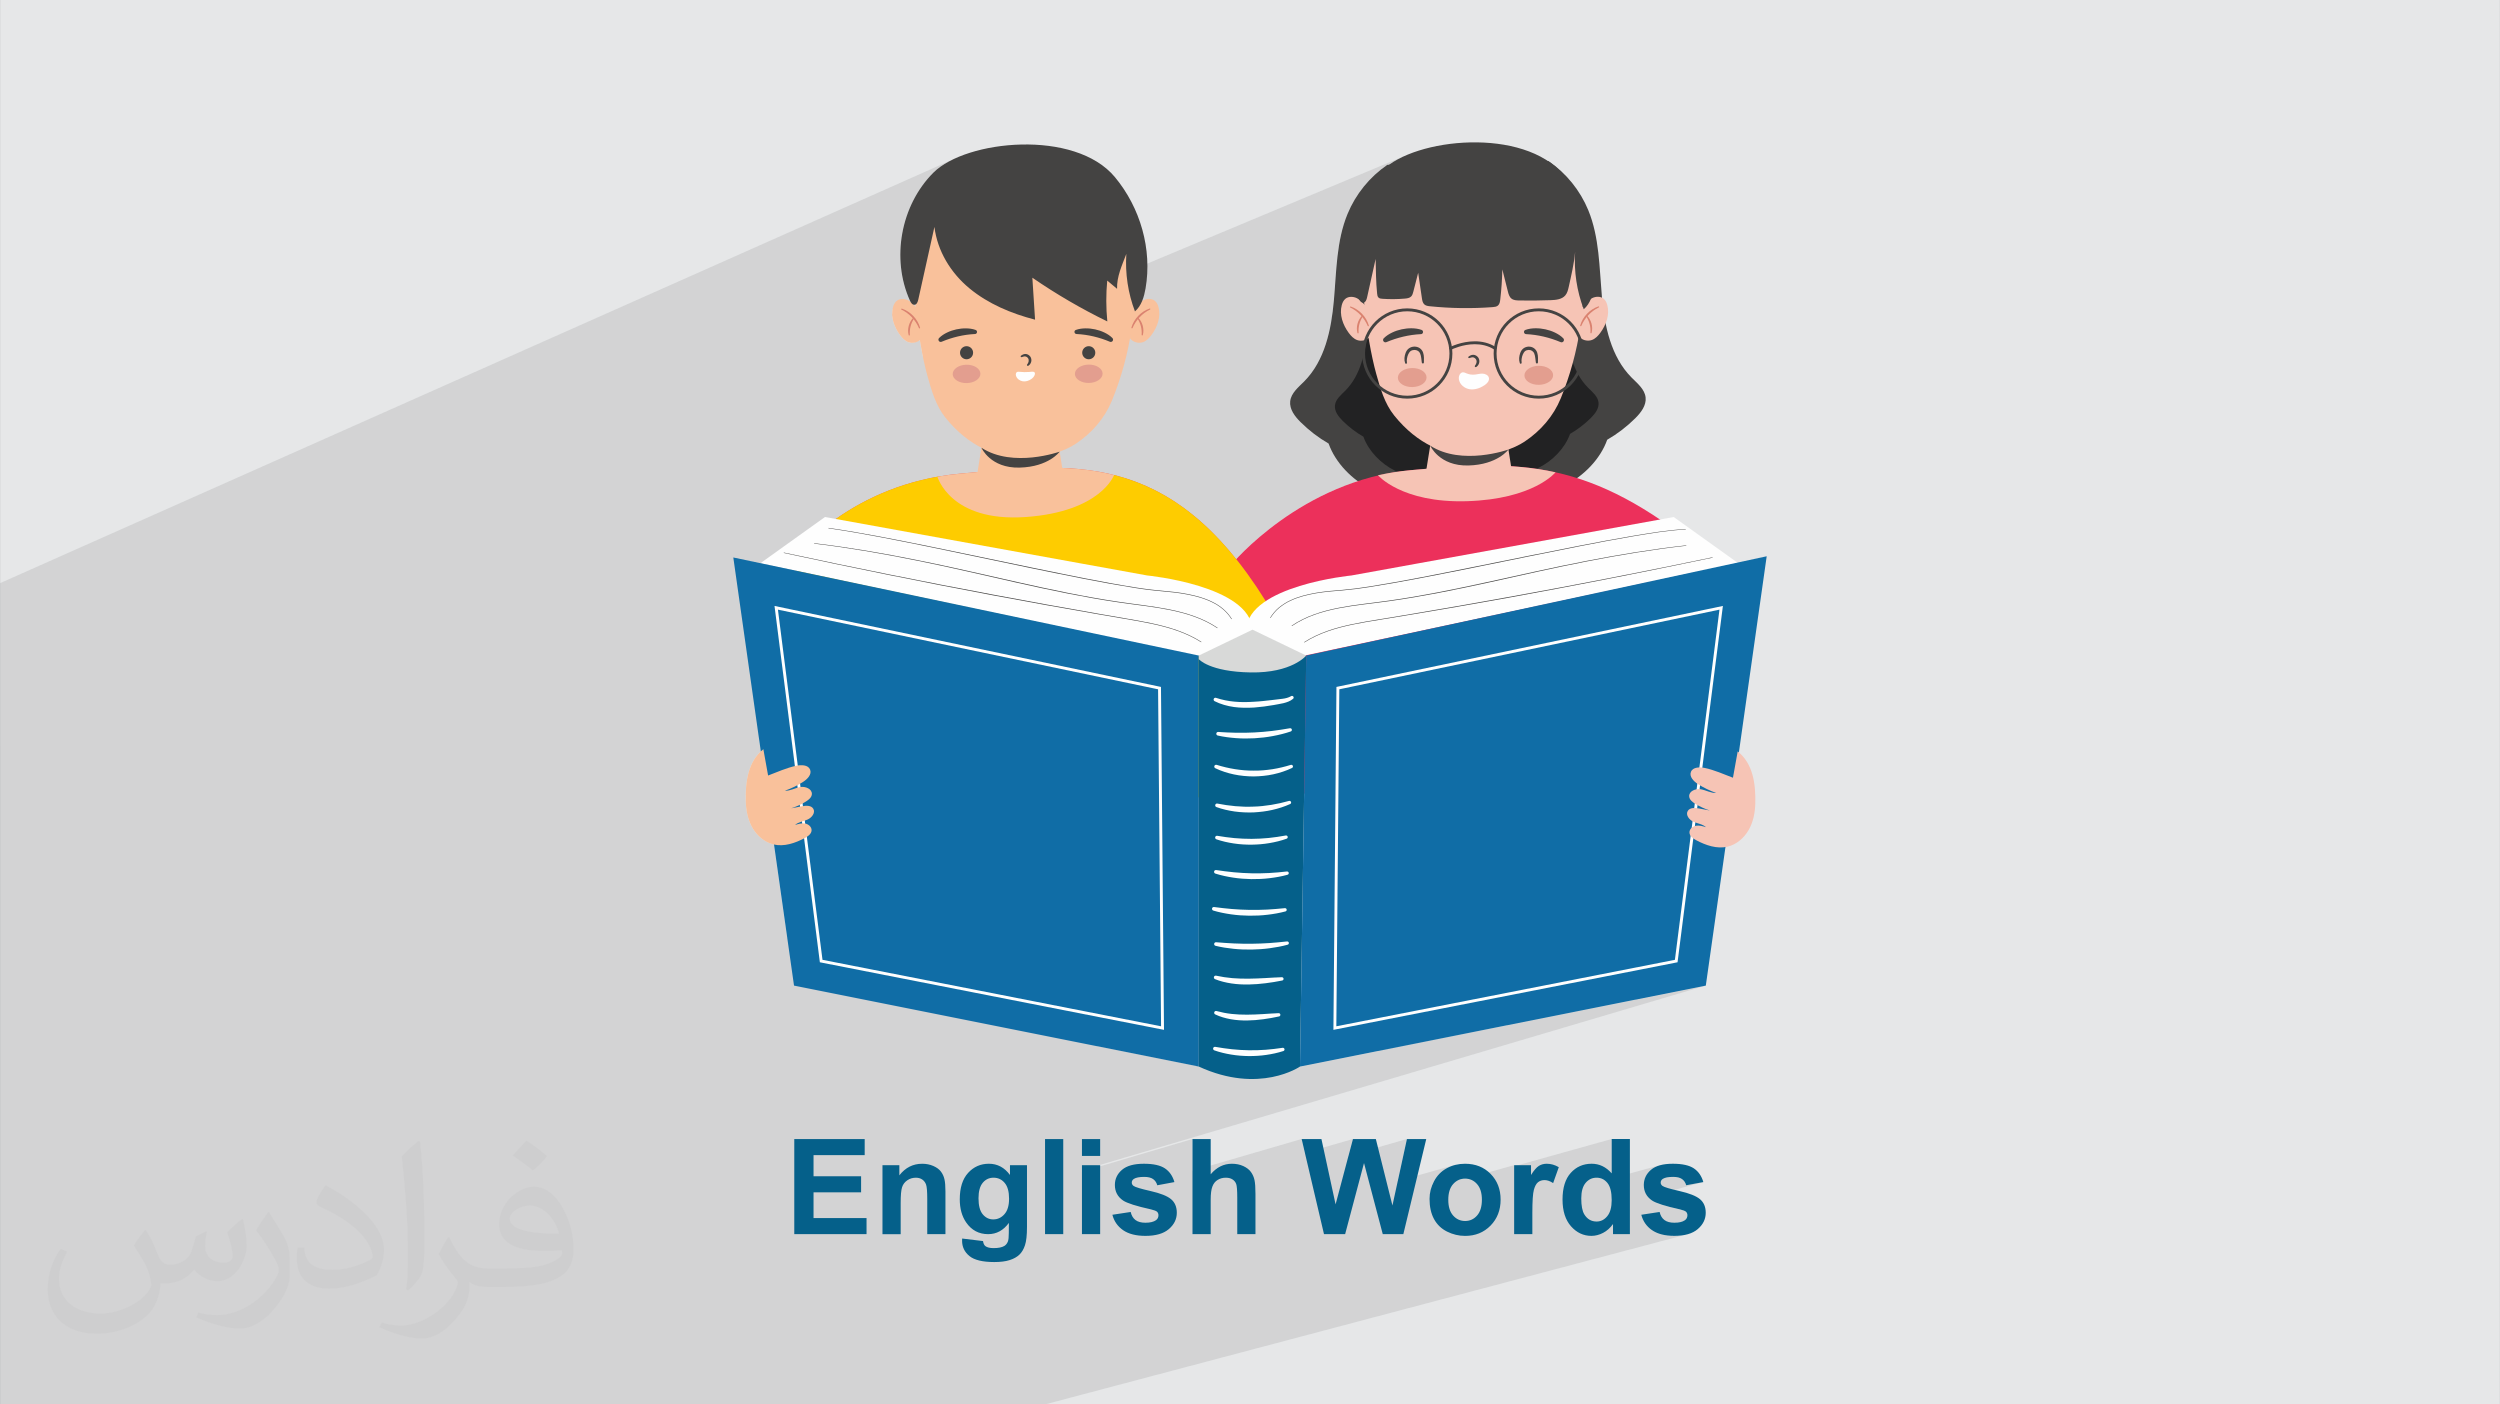
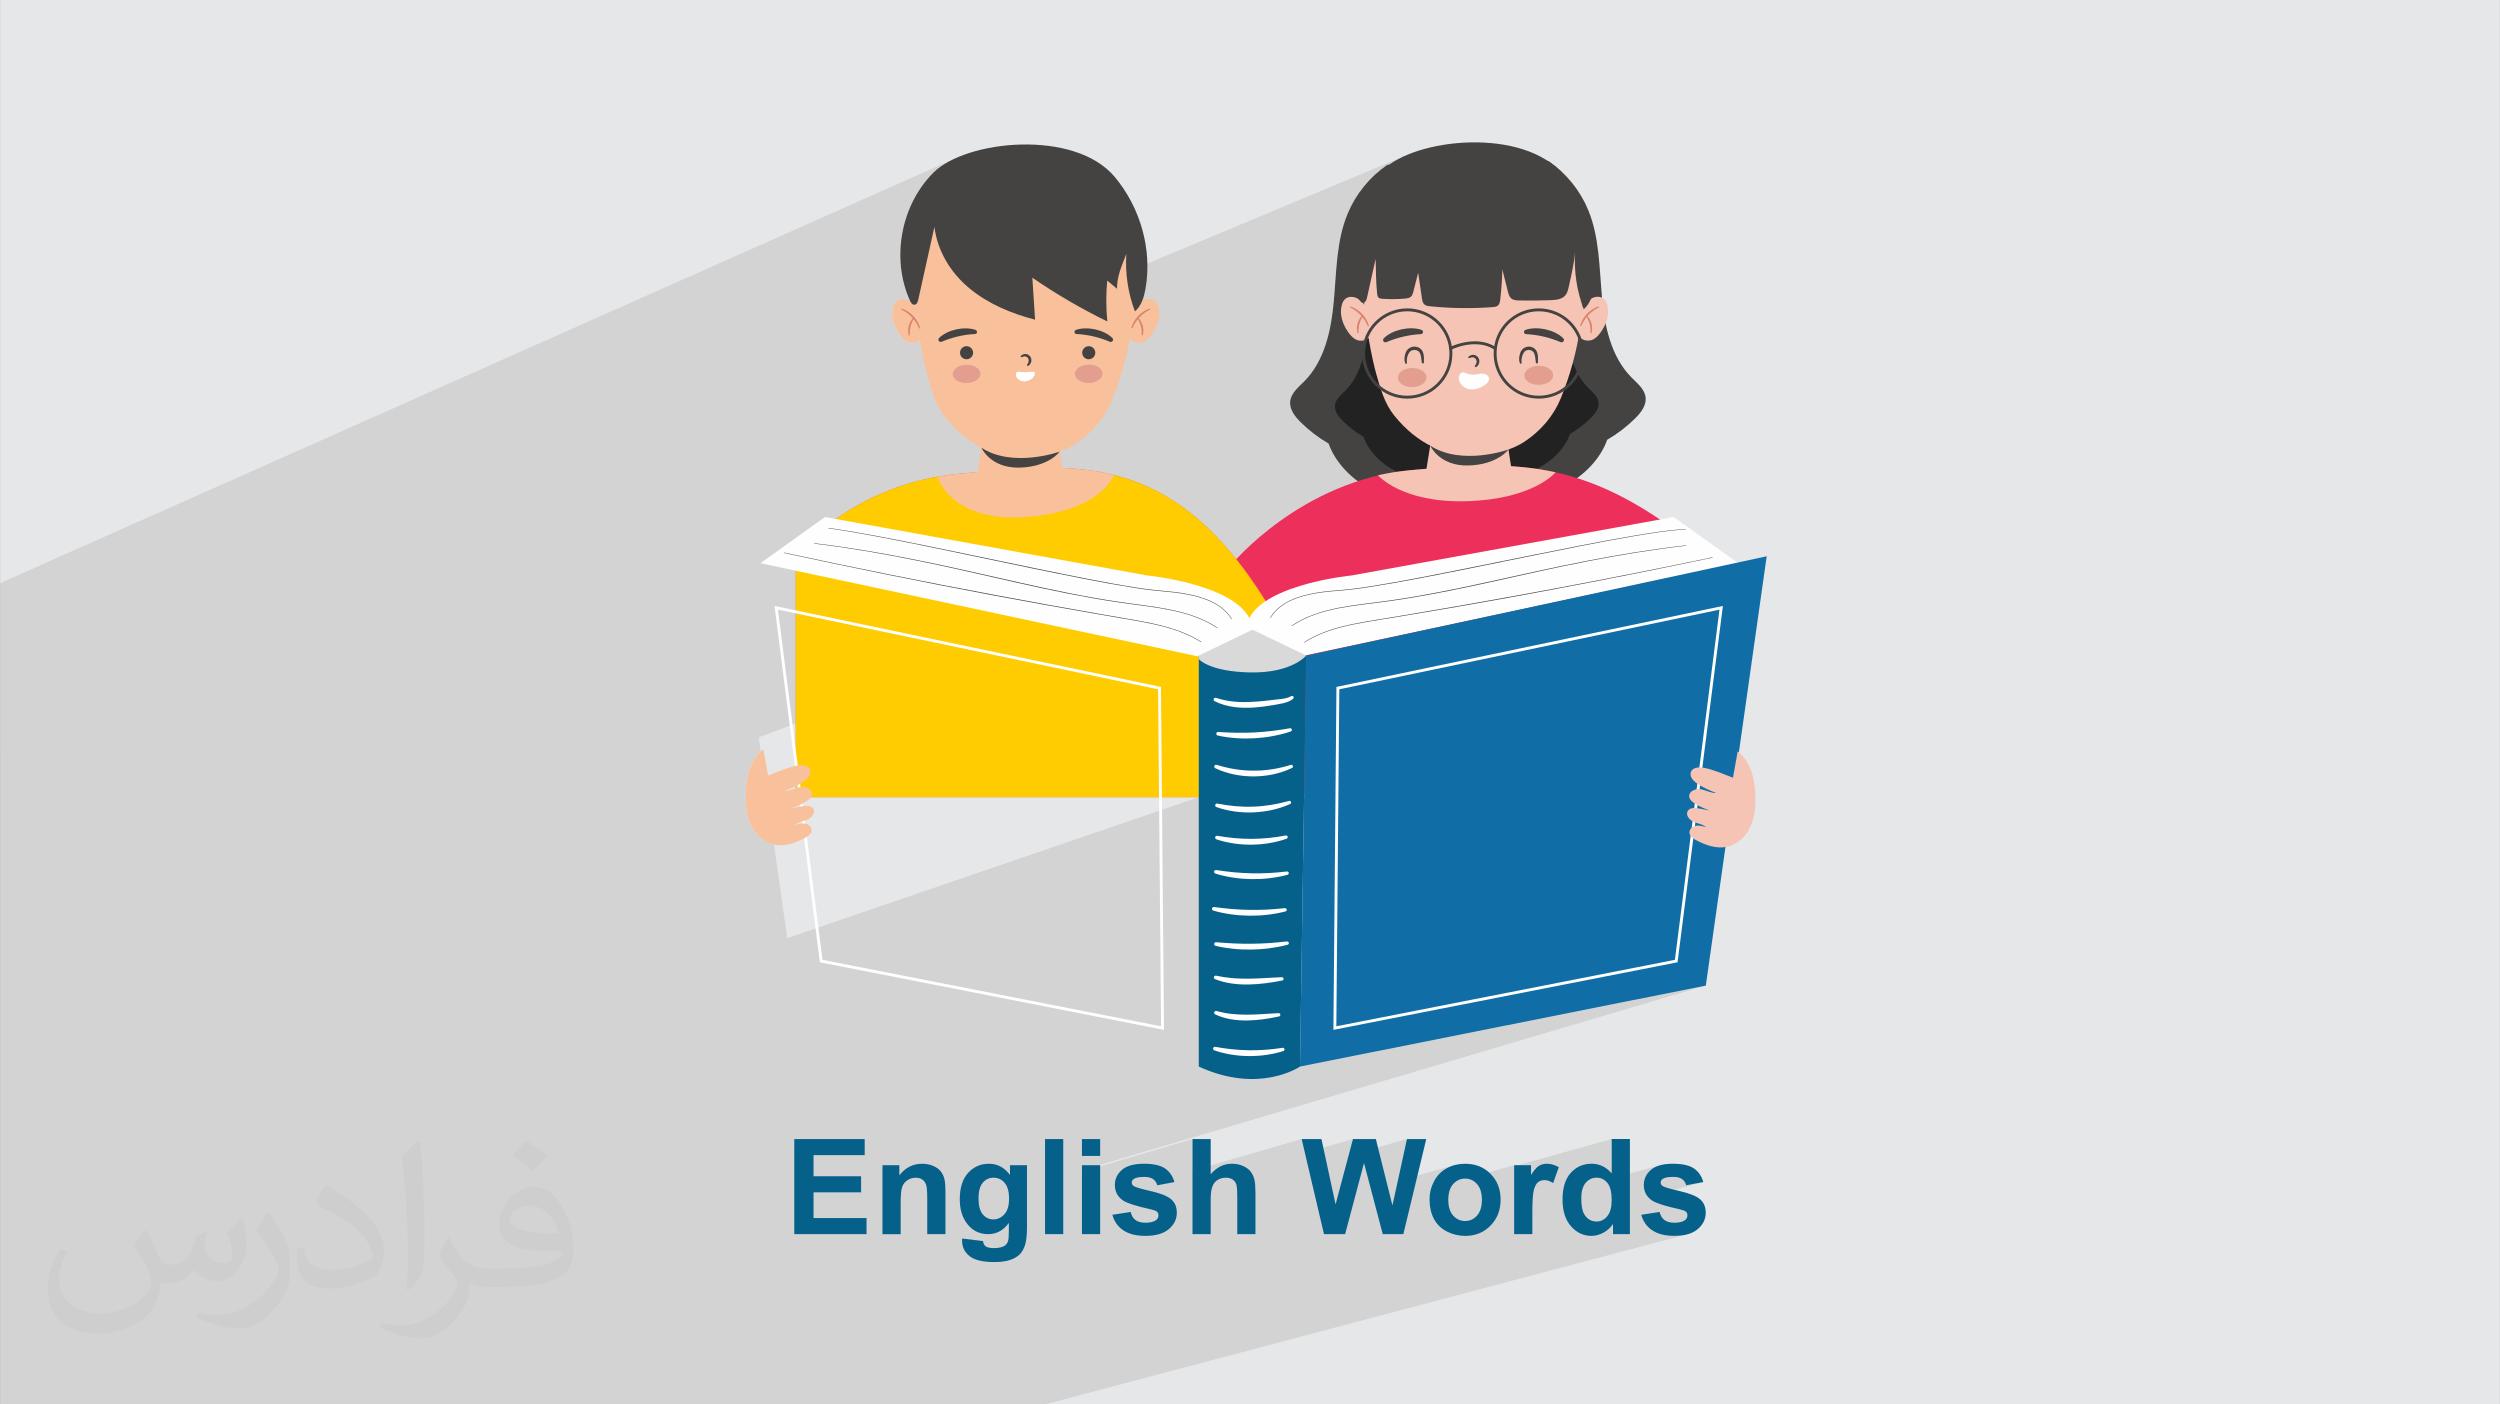
<svg xmlns="http://www.w3.org/2000/svg" xml:space="preserve" width="3.708in" height="2.083in" version="1.0" style="shape-rendering:geometricPrecision; text-rendering:geometricPrecision; image-rendering:optimizeQuality; fill-rule:evenodd; clip-rule:evenodd" viewBox="0 0 3702.73 2080.18">
  <rect x="0" y="0" width="3702.73" height="2080.18" fill="#808080" stroke="none" />
  <defs>
    <style type="text/css">
   
    .fil0 {fill:#E6E7E8}
    .fil10 {fill:#FEFEFE;fill-rule:nonzero}
    .fil8 {fill:#FECC00;fill-rule:nonzero}
    .fil9 {fill:#F9C19B;fill-rule:nonzero}
    .fil6 {fill:#F6C4B5;fill-rule:nonzero}
    .fil7 {fill:#EA6356;fill-rule:nonzero}
    .fil15 {fill:#E39E8F;fill-rule:nonzero}
    .fil14 {fill:#DA826F;fill-rule:nonzero}
    .fil13 {fill:#D8D9D8;fill-rule:nonzero}
    .fil3 {fill:#444342;fill-rule:nonzero}
    .fil4 {fill:#222223;fill-rule:nonzero}
    .fil12 {fill:#05608A;fill-rule:nonzero}
    .fil11 {fill:#106DA6;fill-rule:nonzero}
    .fil5 {fill:#EC305B;fill-rule:nonzero}
    .fil2 {fill:#373435;fill-opacity:0.031}
    .fil1 {fill:#2B2A29;fill-opacity:0.102}
   
  </style>
  </defs>
  <g id="Layer_x0020_1">
    <path class="fil0" d="M-0 0l3702.73 0 0 2080.18 -3702.73 0 0 -2080.18z" />
    <path class="fil1" d="M-0 1104.22l0 -0.77 0 -2.04 0 -23.3 0 -0.68 0 -3.51 0 -13.88 0 -28.15 0 -2.67 0 -0.19 0 -0.5 0 -5.28 0 -1.98 0 -0.98 0 -6.11 0 -0.41 0 -144.23 0 -5.81 1412.63 -628.2 -7.11 3.59 -6.61 3.81 -6.07 4.03 -5.49 4.24 -4.86 4.43 -4.44 4.62 -4.24 4.79 -4.04 4.95 -3.84 5.11 -3.63 5.25 -3.42 5.39 -3.21 5.52 -3 5.64 -2.79 5.75 -2.58 5.85 -2.37 5.94 -2.15 6.03 -1.93 6.1 -1.71 6.17 -1.49 6.23 -1.27 6.28 -1.04 6.32 -0.82 6.36 -0.59 6.38 -0.36 6.39 -0.13 6.4 0.11 6.4 0.33 6.38 0.57 6.36 0.81 6.34 1.05 6.3 1.29 6.25 1.53 6.2 1.77 6.14 2.02 6.07 2.27 5.98 2.51 5.89 0.11 0.23 0.11 0.23 0.11 0.24 0.11 0.23 0.12 0.24 0.12 0.24 0.13 0.23 0.13 0.23 -26.79 11.44 -0.31 1.65 -0.19 4.62 31.89 -13.6 0.15 0.03 0.15 0.02 0.15 0.02 0.15 0.01 0.15 0.01 0.15 0 0.15 -0.01 0.16 -0.01 0.17 -0.02 0.16 -0.02 0.16 -0.03 0.16 -0.04 0.15 -0.04 0.15 -0.05 0.15 -0.05 0.14 -0.06 0.27 2.96 -34.35 14.64 0.23 2.43 1.17 5.34 1.76 5.23 2.28 5.07 2.73 4.85 3.1 4.58 1.27 1.66 1.34 1.62 1.42 1.55 1.5 1.45 1.6 1.34 1.69 1.19 1.8 1.01 1.91 0.82 2.16 0.61 2.22 0.3 2.24 0.01 1.12 -0.14 9.19 -3.87 0.62 3.74 0.64 3.69 0.65 3.64 0.66 3.59 0.67 3.53 0.68 3.48 0.69 3.42 0.11 0.53 718.4 -300.59 -6.33 2.74 -6.01 2.91 -5.68 3.07 -5.33 3.22 -4.95 3.36 -5.62 2.35 -1.62 1.15 -4.72 3.62 -4.58 3.79 -4.44 3.95 -4.29 4.11 -4.14 4.27 -3.99 4.41 -3.82 4.55 -3.66 4.69 -3.49 4.82 -3.31 4.94 -3.13 5.05 -2.94 5.17 -2.76 5.26 -2.56 5.37 -2.36 5.46 -1.5 3.78 -1.4 3.8 -1.31 3.83 -1.23 3.85 -1.14 3.87 -1.07 3.89 -0.99 3.92 -0.92 3.93 -0.85 3.95 -0.79 3.97 -0.73 3.98 -0.68 4 -0.62 4.01 -0.57 4.02 -0.53 4.03 -0.49 4.05 -0.45 4.05 -0.42 4.06 -0.39 4.07 -0.36 4.07 -0.34 4.08 -0.32 4.08 -0.31 4.08 -0.3 4.08 -0.29 4.09 -0.29 4.08 -0.29 4.08 -0.29 4.08 -0.3 4.08 -0.31 4.07 -0.33 4.06 -0.35 4.06 -0.79 8.13 -0.94 8.16 -1.12 8.17 -1.32 8.15 -1.54 8.11 -1.8 8.04 -2.06 7.94 -2.35 7.82 -2.67 7.68 -3 7.51 -3.36 7.31 -3.74 7.09 -4.14 6.84 -4.57 6.57 -5.02 6.27 -5.49 5.95 -3.31 3.26 -3.38 3.29 -3.31 3.36 -3.11 3.48 -2.77 3.64 -2.3 3.85 -1.68 4.1 -0.94 4.4 -0.07 4.37 0.71 4.25 1.38 4.12 1.95 3.97 2.41 3.81 2.76 3.64 3 3.45 3.13 3.25 4.73 4.57 4.87 4.41 5.02 4.25 5.15 4.08 5.28 3.91 5.41 3.74 5.52 3.56 5.64 3.38 1.53 4.05 1.73 4 1.91 3.94 2.09 3.88 2.26 3.82 2.41 3.74 2.57 3.66 2.71 3.58 2.85 3.49 2.98 3.4 3.1 3.3 3.21 3.2 3.31 3.09 3.41 2.97 3.49 2.85 3.58 2.72 -33.26 12.56 -1.16 0.49 -8.13 3.63 -7.93 3.75 -7.74 3.86 -7.54 3.95 -7.33 4.03 -7.13 4.09 -6.92 4.14 -6.71 4.18 -6.5 4.21 -6.28 4.22 -6.07 4.22 -5.84 4.2 -5.62 4.17 -5.39 4.13 -5.17 4.07 -4.94 4 -4.7 3.92 -4.47 3.82 -4.23 3.71 -3.99 3.59 -3.75 3.45 -3.5 3.3 -3.25 3.13 -3 2.95 -2.75 2.76 -2.49 2.56 -2.23 2.34 -1.97 2.1 -707.12 263.82 2.96 20.9 -3.46 3.55 -3.11 3.77 -2.77 3.97 -2.45 4.16 -2.14 4.33 -1.86 4.49 -1.59 4.63 -1.33 4.75 -1.09 4.86 -0.88 4.95 -0.67 5.02 -0.49 5.08 -0.32 5.12 -0.17 5.14 -0.03 5.15 0.08 5.14 0.25 5.12 0.5 5.11 0.76 5.08 1.05 5.02 1.35 4.93 1.67 4.82 2.02 4.68 2.38 4.52 2.77 4.32 3.15 4.06 3.51 3.75 3.84 3.4 4.14 2.98 4.41 2.52 4.67 2 4.89 1.44 0.48 0.1 19.65 138.57 609.53 -208.71 64.86 0 15.04 -5.12 76.11 0 -4.17 275.61 628.25 -196.65 0.35 -0.06 0.35 -0.06 0.35 -0.06 0.35 -0.07 0.35 -0.07 0.35 -0.07 0.35 -0.08 0.35 -0.08 4.89 -1.44 -635.97 199.04 -1.94 128.05 601.1 -119.91 -924.05 273.57 0 2.12 163.71 -48.43 0 47.13 161.68 -47.13 4.84 20.59 71.14 -20.59 -6.61 24.88 86.57 -24.88 -13.59 62.35 82.03 -23.14 -3.25 1.15 -3.16 1.35 -3.08 1.56 -2.95 1.75 -2.78 1.94 -2.61 2.12 -2.43 2.31 -2.26 2.5 -2.09 2.68 -1.92 2.87 -1.75 3.07 -1.56 3.16 -1.34 3.19 -1 2.82 42.52 -11.91 2.38 -0.63 2.48 -0.38 2.59 -0.13 1.38 0.07 71.23 -19.94 0 1.65 144.46 -40.42 0 50.84 -23.52 6.47 0.99 -0.05 2.41 0.12 2.3 0.37 2.19 0.61 2.08 0.85 1.97 1.09 1.38 0.99 81.64 -22.42 -3.88 1.27 -3.52 1.56 -3.16 1.84 -2.8 2.12 -2.46 2.33 -2.13 2.46 -1.8 2.59 -1.48 2.73 -1.15 2.86 -0.82 3 -0.49 3.13 -0.07 1.31 32.33 -8.82 1.82 -0.42 2.02 -0.32 2.21 -0.23 2.39 -0.14 2.59 -0.05 2.06 0.05 1.95 0.15 1.82 0.25 1.69 0.35 1.57 0.44 1.45 0.55 1.32 0.64 1.21 0.75 1.1 0.85 1.01 0.93 0.92 1.02 0.83 1.11 0.74 1.2 0.64 1.29 0.55 1.37 0.45 1.46 25.39 -4.73 -81.79 22.16 0.46 0.57 2.46 2.38 2.85 2.18 2.56 1.51 3.31 1.55 4.06 1.58 4.81 1.63 5.55 1.67 6.31 1.71 7.05 1.75 7.8 1.79 1.67 0.41 1.51 0.42 1.36 0.43 1.21 0.44 1.05 0.46 0.9 0.46 0.74 0.47 0.58 0.48 0.45 0.52 0.39 0.55 0.33 0.59 0.27 0.62 0.21 0.65 0.15 0.68 0.09 0.72 0.03 0.75 -0.06 1.1 -0.17 1.05 -0.28 0.99 -0.39 0.94 -0.5 0.88 -0.61 0.82 -0.72 0.76 -0.83 0.71 -1.41 0.9 -1.57 0.78 -1.73 0.66 -1.89 0.54 -42.96 11.46 0.73 0.55 3.18 1.97 3.46 1.71 3.73 1.45 4 1.19 4.27 0.92 4.54 0.66 4.81 0.39 5.08 0.13 5.58 -0.16 5.22 -0.48 4.87 -0.79 4.52 -1.1 -952.03 252.13 -71.73 0 -7.32 0 -22.93 0 -16.43 0 -34.73 0 -8.42 0 -23.93 0 -26.11 0 -24.73 0 -4.06 0 -7.13 0 -39.4 0 -24.71 0 -53.47 0 -13.96 0 -7.87 0 -16.94 0 -1.84 0 -9.18 0 -19.8 0 -27.86 0 -3.49 0 -15.57 0 -13.13 0 -7.83 0 -35.48 0 -3.31 0 -24.45 0 -5.24 0 -4.49 0 -12.37 0 -24.74 0 -10.2 0 -25.91 0 -1.18 0 -23.55 0 -45.34 0 -59.66 0 -7.89 0 -12.43 0 -0.16 0 -24.73 0 -8.13 0 -17.29 0 -22.65 0 -1.93 0 -0.16 0 -22.81 0 -5.29 0 -27.07 0 -12.51 0 -4.78 0 -3.4 0 -3.98 0 -12.34 0 -2.56 0 -6.78 0 -33.81 0 -0.59 0 -1.53 0 -22.62 0 -36.11 0 -4.62 0 -20.11 0 -15.63 0 -6.03 0 -0.34 0 -22.65 0 -17.21 0 -23.83 0 -10.56 0 -12.6 0 -11.02 0 -19.4 0 -19.94 0 -18.27 0 -1.81 0 -9.1 0 -18.77 0 -4.68 0 -5.34 0 -23.68 0 -25.89 0 -13.78 0 -26.42 0 -8.63 0 -57.98 0 -66.95 0 -12.76 0 0 -24.93 0 -201.21 0 -25.47 0 -17.19 0 -4.15 0 -18.45 0 -128.95 0 -0.24 0 -31.77 0 -38.21 0 -58.69 0 -19.57 0 -39.57 0 -0.36 0 -58.77 0 -39.48 0 -30.37 0 -17.5 0 -32.73 0 -0.05 0 -9.68 0 -5.99 0 -6.71 0 -1.95 0 -3.81 0 -0.44 0 -0.02 0 -0.85 0 -1.04 0 -0.05 0 -0.88 0 -0.02 0 -0.11 0 -0.63 0 -0.09 0 -0.76 0 -0.04 0 -0.15 0 -0.53 0 -0.08 0 -0.05 0 -0.02 0 -0.54 0 -0.17 0 -0.51 0 -0.09 0 -0.98 0 -0.04 0 -0.01 0 -0.17 0 -0.25 0 -0.02 0 -0.01 0 -0.31 0 -0.05 0 -0.26 0 -0 0 -0.18 0 -0.01 0 -0.1 0 -0 0 -0.02 0 -7.07 0 -6.64 0 -44 0 -6.51 0 -4.74 0 -0.26 0 -34.95 0 -0.05 0 -0.17 0 -5.16 0 -0.25 0 -0.03 0 -2.13 0 -15.6 0 -23.12z" />
    <path class="fil2" d="M215.96 1821.93c7.07,10.71 11.65,21.01 16.13,32.45 3.33,6.66 5.09,18.93 20.7,18.93 4.57,0 11.13,-1.35 16.95,-4.57 6.55,-3.44 11.54,-8.64 14.15,-16.53l6.24 -21.01 15.19 -7.49 1.04 1.04c-2.08,7.91 -2.59,15.5 -2.59,21.43 0,17.57 15.19,24.23 27.25,24.23 7.07,0 13.42,-3.44 13.42,-9.89 0,-8.32 -3.53,-22.47 -8.12,-35.16 7.07,-7.07 14.15,-14.15 22.26,-19.87l1.25 0.63c3.53,14.98 5.51,29.75 5.51,39.63 0,9.67 -4.27,20.39 -7.8,27.36 -7.28,13.73 -20.18,24.65 -35.78,24.65 -11.85,0 -25.06,-5.93 -34.12,-16.95l-0.52 0c-8.53,10.61 -21.74,20.18 -42.86,20.18l-6.55 0c-1.04,13.94 -4.05,23.81 -8.64,32.66 -12.58,24.54 -49.92,41.92 -85.08,41.92 -48.89,0 -73.43,-28.19 -73.43,-65.73 0,-23.19 7.59,-44.72 19.24,-60.01l9.56 3.95c-7.28,13.94 -12.17,27.04 -12.17,39.94 0,35.16 28.61,51.9 61.58,51.9 30.58,0 68.44,-19.45 75.31,-42.02 -2.59,-24.65 -11.85,-36.19 -26,-58.66 4.27,-7.49 9.78,-14.98 16.64,-22.98l1.25 0 0 0 0 0 -0.01 -0.04zm563.83 -132.3c10.3,6.45 20.39,14.04 30.27,22.78 -5.51,7.8 -12.38,14.88 -20.91,21.12 -9.89,-8.01 -19.76,-14.88 -29.86,-22.16 6.86,-7.7 13.63,-15.08 20.49,-21.74l0 0 0 0 0 0 0 0 0 0 0.01 0zm5.3 96.11c-16.64,0 -30.27,10.92 -30.27,19.03 0,17.38 33.28,22.78 73.12,22.56 -4.99,-20.39 -22.47,-41.61 -42.86,-41.61l0 0.01zm-37.35 92.99c21.64,0 40.57,-0.63 55.02,-4.27 16.13,-4.05 29.75,-12.17 29.75,-17.78 0,-1.46 0,-3.22 -0.52,-4.68 -9.05,0.83 -19.45,0.83 -28.5,0.83 -29.33,0 -51.79,-6.66 -60.64,-23.09 -2.19,-4.57 -3.74,-9.67 -3.74,-15.5 0,-15.92 6.86,-31.41 18.93,-42.13 10.08,-8.84 21.22,-14.35 32.55,-14.35 20.49,0 36.81,16.44 48.26,42.34 6.24,14.15 10.5,30.47 10.5,51.07 0,13.73 -3.74,25.27 -12.27,33.8 -15.92,15.4 -45.24,21.22 -90.17,21.22l-20.39 0 0 0 -5.3 0c-11.13,0 -19.14,-1.98 -25.48,-6.86l-1.04 0c0.31,2.59 0.52,5.09 0.52,7.49 0,10.08 -3.33,22.98 -10.08,33.28 -19.97,29.64 -41.61,42.53 -60.33,42.53 -18.93,0 -42.13,-7.28 -63.03,-16.75l3.74 -7.28c6.76,2.81 16.13,4.68 29.02,4.68 33.8,0 78.21,-32.45 83.72,-64.17 -1.25,-2.59 -3.53,-6.03 -6.76,-9.67 -9.89,-11.75 -16.13,-21.53 -21.95,-31.82 4.99,-9.89 9.56,-17.78 13.83,-24.96l1.77 -0.21c14.46,29.44 27.56,46.28 56.78,46.28l4.57 0 0 0 21.22 0 0 0 0 0 0 0 0 0 0 0 0.04 0zm-146.45 31.1c2.5,-13.52 2.7,-28.7 2.7,-42.86l0 -21.01c0,-39.21 -4.99,-96.2 -9.05,-133.34 7.07,-7.59 16.95,-16.53 24.75,-22.56l2.29 0.63c5.3,46.7 6.55,100.79 6.55,150.81 0,13.11 -0.52,25.9 -1.77,35.26 -0.73,11.85 -7.59,20.8 -22.26,34.53l-3.22 -1.46zm-150.71 -61.89c0.73,18.41 9.78,32.87 41.4,32.87 19.66,0 36.3,-5.09 54.71,-13.83 3.33,-1.46 5.09,-3.44 5.09,-5.09 0,-11.54 -8.84,-26.83 -23.71,-40.77 -14.46,-13.11 -33.6,-24.65 -51.48,-32.35 -6.14,-2.59 -8.12,-5.3 -8.12,-7.91 0,-5.3 7.07,-16.44 12.9,-24.44l1.98 -0.21c20.49,10.71 43.38,26.63 60.33,44.3 15.4,16.33 24.96,32.87 24.96,50.86 0,13.31 -4.05,25.79 -10.61,37.44 -22.47,11.33 -46.39,19.97 -70.1,19.97 -28.81,0 -48.47,-13.52 -48.47,-45.24 0,-3.44 0,-8.73 1.25,-15.61l9.89 0 0 0 0 0 0 0 0 0 0 0 -0.01 0zm-52.11 -52.32l17.89 28.92c6.55,10.71 12.69,22.37 12.69,40.77l0 23.5c0,19.03 -12.17,39.42 -31.82,59.6 -15.4,13.63 -29.02,19.45 -41.61,19.45 -18.72,0 -40.15,-5.82 -64.9,-16.44l2.81 -7.28c7.8,2.08 16.84,3.84 27.98,3.84 35.58,-0.21 71.97,-26.21 88.61,-57.93 1.98,-3.64 2.7,-7.07 2.7,-9.47 0,-3.64 -1.98,-7.7 -3.53,-11.33 -9.05,-17.05 -19.14,-32.66 -30.27,-47.12 5.82,-9.16 11.65,-17.99 17.99,-26.73l1.46 0.21 0 0 0 0 0 0 0 0 0 0 -0.01 0z" />
    <g id="_1534028177056">
      <g>
        <path class="fil3" d="M2054.78 244.16c-26.2,17.87 -46.99,43.55 -59.03,72.89 -16.48,40.16 -16.31,84.83 -20.15,128.07 -3.84,43.24 -13.35,88.94 -43.92,119.75 -8.63,8.71 -19.42,17.21 -20.8,29.39 -1.34,11.81 6.84,22.47 15.26,30.86 12.42,12.38 26.45,23.13 41.64,31.9 10.14,28.79 35.29,54.13 62.66,67.63 27.38,13.5 58.55,17.99 89.05,16.84 9.82,-0.37 19.7,-1.32 29.11,-4.15l51.01 -5.66c9.41,2.84 19.29,3.79 29.11,4.15 30.5,1.14 61.68,-3.35 89.06,-16.84 27.38,-13.5 52.52,-38.84 62.66,-67.63 15.19,-8.77 29.22,-19.52 41.63,-31.9 8.42,-8.39 16.6,-19.05 15.26,-30.86 -1.38,-12.18 -12.16,-20.68 -20.8,-29.39 -30.58,-30.82 -40.08,-76.51 -43.93,-119.75 -3.83,-43.24 -3.67,-87.92 -20.15,-128.07 -12.04,-29.34 -32.84,-55.02 -59.03,-72.89l-238.65 5.66z" />
        <path class="fil4" d="M2125.18 709.65c-20.44,0 -41.03,-3.6 -59.32,-12.62 -20.3,-10.01 -38.95,-28.8 -46.47,-50.15 -11.25,-6.5 -21.67,-14.47 -30.87,-23.65 -6.24,-6.23 -12.31,-14.12 -11.32,-22.88 1.02,-9.04 9.02,-15.34 15.43,-21.8 22.67,-22.85 29.72,-56.74 32.57,-88.8 2.85,-32.07 2.72,-65.2 14.95,-94.97 8.92,-21.76 24.35,-40.8 43.77,-54.05l176.97 -4.2c19.43,13.26 34.85,32.29 43.78,54.05 12.22,29.78 12.09,62.91 14.94,94.97 2.85,32.07 9.9,65.95 32.57,88.8 6.4,6.45 14.4,12.76 15.42,21.79 0.99,8.76 -5.07,16.66 -11.32,22.89 -9.21,9.18 -19.61,17.15 -30.87,23.65 -7.52,21.35 -26.16,40.14 -46.47,50.15 -18.29,9.02 -38.88,12.61 -59.32,12.61 -2.24,0 -4.48,-0.04 -6.71,-0.12 -7.28,-0.28 -14.6,-0.98 -21.58,-3.07l-37.83 4.19c-6.98,2.1 -14.31,2.8 -21.59,3.08 -2.24,0.09 -4.47,0.13 -6.71,0.13z" />
        <path class="fil5" d="M1824.61 835.34c0,0 102.71,-124.09 264.95,-138.94 162.25,-14.84 265.11,-16.96 432.66,120.89l0 358.42 -676.56 0 -21.05 -340.37z" />
        <path class="fil6" d="M2172.4 742.37c99.37,-2.91 131.51,-42.79 131.51,-42.79 -66.94,-14.85 -133.22,-10.61 -214.34,-3.18 -17.12,1.57 -33.35,4.15 -48.68,7.52 0,0 34.91,41.3 131.51,38.46z" />
        <path class="fil7" d="M1178.52 822.4c0,0 81.65,-106.04 243.9,-120.89 162.25,-14.85 311.01,-38.12 452.17,188.94l-19.52 290.37 -676.55 0 0 -358.42z" />
        <path class="fil8" d="M1388.37 706.11c-139.62,25.08 -209.85,116.29 -209.85,116.29l0 358.42 676.55 0 19.52 -290.37c-72.58,-116.73 -147.16,-167.3 -224.55,-186.87l-261.67 2.52z" />
        <path class="fil9" d="M1388.37 706.11c10.93,-1.96 22.28,-3.52 34.05,-4.6 78.83,-7.22 154.48,-16.42 227.62,2.08 0,0 -19.18,54.29 -130.84,62.21 -111.65,7.92 -130.83,-59.69 -130.83,-59.69z" />
        <path class="fil10" d="M1126.23 834.2l95.56 -68.4 477.37 86.6c0,0 152.34,14.78 155.91,80.27l-2.57 56.25 -726.27 -154.72z" />
        <path class="fil10" d="M2574.51 834.2l-95.56 -68.4 -477.38 86.6c0,0 -152.34,14.78 -155.91,80.27l2.58 56.25 726.27 -154.72z" />
-         <path class="fil11" d="M1775.52 971.01l-689.48 -145.28 89.93 634.14 599.55 119.91 0 -608.77z" />
        <path class="fil12" d="M1775.52 971.01c0,0 65.72,40.35 159.11,0l-9.23 608.77c0,0 -59.95,41.51 -149.89,0l0 -608.77z" />
        <path class="fil11" d="M1934.63 971.01l682.06 -147.06 -90.19 635.93 -601.1 119.91 9.23 -608.77z" />
        <path class="fil13" d="M1775.52 971.01l79.55 -38.34 79.56 38.34c0,0 -20.86,25.95 -82.13,25 -61.28,-0.96 -76.98,-19.68 -76.98,-19.68l0 -5.32z" />
        <path class="fil9" d="M1577.05 717.33c-12.76,-81.09 0,0 -12.76,-81.09l-106.42 0 -13.51 84.31 132.69 -3.21z" />
        <path class="fil9" d="M1357.84 332.89c-12.06,67.74 0.84,169.97 15.7,223.68 6.03,21.83 12.53,44.4 26.72,62.05 70.15,87.19 162.71,58.9 193.07,38.67 23.83,-15.88 42.73,-37.6 53.6,-64.08 27.71,-67.6 38.78,-141.95 31.97,-214.69 0,0 -5.26,-165.03 -176.88,-152.18 0,0 -124.04,-6.56 -144.18,106.55z" />
        <path class="fil9" d="M1673.7 501.28c4.43,5.58 12.58,7.89 19.29,5.48 5.24,-1.88 9.23,-6.17 12.53,-10.65 8.71,-11.8 14.16,-27.06 10.31,-41.2 -0.96,-3.51 -2.56,-7 -5.37,-9.31 -4.68,-3.85 -11.76,-3.54 -17.18,-0.81 -5.42,2.73 -14.71,13.23 -19.81,18.98l0.23 37.51z" />
        <path class="fil14" d="M1703.33 458.48c-11.66,5.68 -20.88,15.47 -25.95,27.36 -0.19,0.46 -0.72,0.67 -1.17,0.48 -0.42,-0.18 -0.63,-0.64 -0.51,-1.07 3.71,-13 14.27,-23.94 27.01,-28.28 0.43,-0.15 0.9,0.08 1.04,0.51 0.14,0.4 -0.05,0.83 -0.42,1z" />
        <path class="fil14" d="M1685.91 470.67c6.35,6.55 9.08,16.68 6.71,25.54 -0.13,0.48 -0.62,0.76 -1.1,0.63 -0.42,-0.11 -0.69,-0.51 -0.66,-0.93 0.63,-8.56 -1.49,-17.01 -6.23,-24.21l0.23 -1.14 1.05 0.11z" />
        <path class="fil9" d="M1364.71 501.39c-4.43,5.58 -12.57,7.9 -19.29,5.48 -5.24,-1.88 -9.23,-6.17 -12.53,-10.65 -8.71,-11.8 -14.16,-27.07 -10.31,-41.2 0.96,-3.51 2.56,-6.99 5.37,-9.3 4.68,-3.85 11.77,-3.54 17.18,-0.81 5.42,2.72 14.71,13.22 19.81,18.98l-0.23 37.51z" />
        <path class="fil14" d="M1335.7 457.08c12.75,4.34 23.3,15.28 27.01,28.28 0.13,0.47 -0.14,0.97 -0.62,1.1 -0.44,0.13 -0.9,-0.1 -1.07,-0.51 -5.07,-11.89 -14.29,-21.68 -25.95,-27.36 -0.4,-0.19 -0.58,-0.68 -0.38,-1.09l1 -0.42z" />
        <path class="fil14" d="M1353.77 471.81c-4.74,7.19 -6.86,15.65 -6.23,24.2 0.04,0.5 -0.33,0.93 -0.82,0.97 -0.44,0.03 -0.83,-0.26 -0.94,-0.67 -2.37,-8.86 0.37,-18.98 6.72,-25.53l1.16 -0.02 0.11 1.05z" />
        <path class="fil3" d="M1569.44 668.99c0,0 -68.9,24.71 -115.89,-5.81 0,0 13.26,30.58 56.6,29.44 43.34,-1.14 59.29,-23.62 59.29,-23.62z" />
        <path class="fil3" d="M1668.19 376.12c-1.89,28.85 2.5,58.09 12.77,85.12 9.67,-8.33 13.53,-21.49 15.71,-34.07 10.01,-57.97 -7.74,-119.45 -45.3,-164.73 -59.37,-71.58 -220.44,-55.14 -268.88,-6.82 -48.43,48.33 -62.93,127.43 -34.79,189.79 1.33,2.95 3.53,6.34 6.76,6.03 3.35,-0.31 4.82,-4.29 5.55,-7.58 7.98,-35.9 15.95,-71.81 23.92,-107.71 4.54,35.86 24.11,68.01 51.98,91.03 27.88,23.01 62.1,37.27 97.1,46.33 -1.34,-20.72 -2.67,-41.45 -4.01,-62.17 35.34,24.31 72.48,45.98 111.04,64.77 -1.97,-20.1 -2.02,-40.4 -0.14,-60.51 4.86,4.06 9.73,8.13 14.58,12.2 -0.56,-18.06 7.27,-34.78 13.7,-51.67z" />
        <path class="fil3" d="M1593.41 488.7c4.62,-1.67 9.49,-2.27 14.29,-2.34 4.82,-0.07 9.6,0.51 14.28,1.49 4.67,1.04 9.25,2.53 13.59,4.62 4.34,2.06 8.51,4.69 11.99,8.2 1.32,1.33 1.31,3.49 -0.02,4.81 -1.01,1 -2.48,1.24 -3.71,0.73l-0.11 -0.05c-15.6,-6.53 -32.26,-10.59 -49.3,-11.41l-0.11 -0.01c-1.72,-0.08 -3.05,-1.54 -2.96,-3.26 0.06,-1.3 0.91,-2.37 2.05,-2.79z" />
        <path class="fil3" d="M1512.11 526.91c1.71,-1.25 3.88,-2.68 6.77,-2.63 2.82,0.05 5.31,1.64 6.95,3.75 1.64,2.19 2.14,5.22 1.49,7.73 -0.64,2.54 -2.2,4.75 -4.36,6.05 -0.62,0.37 -1.42,0.17 -1.79,-0.45 -0.3,-0.5 -0.23,-1.11 0.13,-1.53l0.05 -0.06c2.4,-2.79 3.09,-6.84 1.14,-9.3 -0.88,-1.34 -2.37,-2.26 -3.87,-2.51 -1.47,-0.3 -3.36,0.36 -5.41,1.05 -0.63,0.22 -1.31,-0.12 -1.52,-0.75 -0.17,-0.51 0.02,-1.05 0.43,-1.36z" />
        <path class="fil15" d="M1633.04 553.29c0.13,7.51 -8.95,13.76 -20.29,13.95 -11.33,0.19 -20.62,-5.75 -20.75,-13.26 -0.13,-7.52 8.96,-13.76 20.29,-13.95 11.33,-0.19 20.63,5.75 20.75,13.26z" />
        <path class="fil15" d="M1452.05 553.49c0.13,7.51 -8.96,13.75 -20.29,13.95 -11.34,0.19 -20.63,-5.75 -20.76,-13.26 -0.13,-7.52 8.96,-13.76 20.3,-13.96 11.34,-0.18 20.62,5.75 20.75,13.27z" />
        <path class="fil3" d="M1443.99 494.75c-17.04,0.82 -33.7,4.88 -49.3,11.41l-0.11 0.05c-1.73,0.73 -3.73,-0.09 -4.45,-1.83 -0.55,-1.31 -0.22,-2.76 0.72,-3.71 3.48,-3.5 7.65,-6.13 11.99,-8.2 4.34,-2.1 8.93,-3.58 13.59,-4.62 4.69,-0.98 9.46,-1.56 14.27,-1.49 4.8,0.06 9.68,0.67 14.29,2.34 1.62,0.59 2.46,2.37 1.88,4 -0.44,1.22 -1.56,2 -2.78,2.06l-0.1 0z" />
        <path class="fil3" d="M1622.22 522.45c0,5.35 -4.34,9.69 -9.69,9.69 -5.36,0 -9.7,-4.34 -9.7,-9.69 0,-5.35 4.34,-9.69 9.7,-9.69 5.35,0 9.69,4.34 9.69,9.69z" />
        <path class="fil3" d="M1441.23 522.45c0,5.35 -4.34,9.69 -9.69,9.69 -5.35,0 -9.7,-4.34 -9.7,-9.69 0,-5.35 4.34,-9.69 9.7,-9.69 5.35,0 9.69,4.34 9.69,9.69z" />
        <path class="fil10" d="M1509.77 550.73c-1.14,-0.12 -2.34,-0.25 -3.36,0.24 -2.05,1 -2.29,3.9 -1.53,6.05 1.48,4.15 5.56,7.09 9.92,7.76 4.36,0.67 8.87,-0.73 12.5,-3.24 2.41,-1.67 4.56,-3.95 5.33,-6.79 1.5,-5.57 -4.94,-4.08 -8.06,-3.81 -4.93,0.44 -9.89,0.3 -14.8,-0.22z" />
        <path class="fil6" d="M2241.77 714.19c-12.76,-81.09 0,0 -12.76,-81.09l-106.41 0 -13.52 84.31 132.69 -3.22z" />
        <path class="fil6" d="M2022.56 329.74c-12.06,67.74 0.84,169.97 15.69,223.68 6.04,21.83 12.54,44.4 26.73,62.05 70.14,87.2 162.71,58.9 193.07,38.67 23.82,-15.88 42.74,-37.6 53.6,-64.08 27.71,-67.6 38.78,-141.95 31.97,-214.69 0,0 -5.26,-165.02 -176.89,-152.18 0,0 -124.04,-6.56 -144.18,106.55z" />
        <path class="fil6" d="M2338.42 498.13c4.43,5.58 12.57,7.9 19.29,5.48 5.24,-1.89 9.24,-6.17 12.54,-10.65 8.7,-11.79 14.16,-27.06 10.31,-41.2 -0.96,-3.51 -2.56,-7 -5.37,-9.31 -4.68,-3.84 -11.77,-3.53 -17.18,-0.81 -5.41,2.73 -14.71,13.22 -19.82,18.98l0.24 37.51z" />
        <path class="fil14" d="M2368.05 455.34c-11.66,5.68 -20.87,15.46 -25.95,27.36 -0.19,0.45 -0.72,0.66 -1.17,0.48 -0.42,-0.18 -0.63,-0.64 -0.51,-1.07 3.71,-13 14.26,-23.94 27.01,-28.28 0.43,-0.15 0.89,0.08 1.04,0.51 0.13,0.4 -0.06,0.83 -0.42,1z" />
        <path class="fil14" d="M2350.63 467.53c6.36,6.55 9.08,16.67 6.71,25.53 -0.13,0.48 -0.61,0.76 -1.1,0.64 -0.42,-0.12 -0.7,-0.52 -0.66,-0.94 0.63,-8.56 -1.49,-17.01 -6.23,-24.21l0.23 -1.14 1.05 0.11z" />
        <path class="fil6" d="M2029.43 498.25c-4.43,5.58 -12.58,7.89 -19.29,5.48 -5.24,-1.89 -9.23,-6.18 -12.53,-10.65 -8.71,-11.8 -14.16,-27.07 -10.31,-41.2 0.96,-3.51 2.56,-6.99 5.37,-9.31 4.68,-3.84 11.76,-3.53 17.18,-0.81 5.42,2.72 14.71,13.23 19.82,18.98l-0.23 37.51z" />
        <path class="fil14" d="M2000.42 453.94c12.75,4.34 23.3,15.28 27.01,28.28 0.14,0.48 -0.14,0.97 -0.62,1.1 -0.44,0.13 -0.89,-0.1 -1.07,-0.51 -5.08,-11.89 -14.29,-21.68 -25.95,-27.36 -0.41,-0.2 -0.58,-0.69 -0.38,-1.1l1 -0.42z" />
        <path class="fil14" d="M2018.49 468.67c-4.74,7.2 -6.86,15.65 -6.23,24.2 0.04,0.5 -0.32,0.93 -0.82,0.97 -0.44,0.04 -0.83,-0.26 -0.94,-0.66 -2.36,-8.86 0.36,-18.99 6.71,-25.54l1.16 -0.01 0.11 1.04z" />
        <path class="fil3" d="M2234.16 665.85c0,0 -68.9,24.71 -115.89,-5.81 0,0 13.26,30.58 56.6,29.44 43.34,-1.15 59.28,-23.63 59.28,-23.63z" />
        <path class="fil3" d="M2037.43 383.59c-4.23,19.04 -8.46,38.09 -12.69,57.13 -0.73,3.28 -2.21,7.26 -5.55,7.58 -3.22,0.29 -5.42,-3.09 -6.75,-6.04 -28.14,-62.36 -13.64,-141.46 34.8,-189.78 48.43,-48.32 209.5,-64.76 268.87,6.82 37.56,45.27 55.31,106.76 45.3,164.73 -2.17,12.58 -6.03,25.75 -15.71,34.07 -10.27,-27.03 -14.66,-56.27 -12.77,-85.12 -1.51,17.54 -5.68,34.86 -9.48,52.05 -0.99,4.45 -2.13,9.07 -5.1,12.53 -5.07,5.92 -13.76,6.75 -21.54,7.05 -15.53,0.59 -31.08,0.75 -46.61,0.46 -4.05,-0.08 -8.41,-0.29 -11.58,-2.81 -3.19,-2.54 -4.36,-6.79 -5.35,-10.74 -2.72,-10.82 -5.43,-21.64 -8.15,-32.46 -0.33,14.92 -1.35,29.82 -3.09,44.64 -0.38,3.22 -0.94,6.74 -3.39,8.86 -2.11,1.82 -5.09,2.13 -7.88,2.35 -30.9,2.32 -62.01,1.9 -92.84,-1.27 -2.92,-0.29 -6.02,-0.71 -8.22,-2.63 -2.56,-2.24 -3.21,-5.91 -3.71,-9.28 -1.84,-12.56 -3.68,-25.13 -5.53,-37.69 -2.39,9.31 -4.77,18.63 -7.16,27.95 -0.66,2.59 -1.4,5.32 -3.31,7.2 -2.34,2.31 -5.88,2.8 -9.16,3.09 -11.13,0.99 -22.33,1.08 -33.48,0.29 -2,-0.14 -4.15,-0.38 -5.61,-1.75 -1.55,-1.45 -1.87,-3.75 -2.08,-5.86 -1.86,-18.21 -1.7,-33.04 -2.22,-51.34z" />
        <path class="fil3" d="M2259.3 488.66c4.78,-1.73 9.83,-2.36 14.8,-2.42 4.99,-0.08 9.93,0.52 14.78,1.54 4.84,1.08 9.58,2.62 14.08,4.78 4.5,2.14 8.82,4.86 12.42,8.49 1.37,1.38 1.36,3.62 -0.02,4.98 -1.04,1.03 -2.57,1.29 -3.85,0.75l-0.12 -0.05c-16.15,-6.76 -33.42,-10.96 -51.05,-11.81l-0.11 -0c-1.78,-0.09 -3.16,-1.6 -3.07,-3.38 0.07,-1.34 0.94,-2.45 2.13,-2.88z" />
        <path class="fil3" d="M2175.09 528.24c1.78,-1.3 4.02,-2.78 7.02,-2.73 2.92,0.06 5.5,1.7 7.2,3.89 1.7,2.28 2.22,5.41 1.54,8.01 -0.66,2.63 -2.28,4.92 -4.51,6.26 -0.64,0.39 -1.47,0.18 -1.86,-0.46 -0.31,-0.51 -0.24,-1.14 0.13,-1.58l0.05 -0.06c2.48,-2.9 3.2,-7.09 1.18,-9.64 -0.9,-1.39 -2.46,-2.34 -4.01,-2.61 -1.53,-0.3 -3.48,0.37 -5.6,1.09 -0.65,0.22 -1.36,-0.13 -1.58,-0.77 -0.18,-0.53 0.02,-1.1 0.45,-1.41z" />
        <path class="fil15" d="M2300.35 555.56c0.13,7.78 -9.28,14.25 -21.02,14.45 -11.74,0.2 -21.36,-5.95 -21.49,-13.74 -0.13,-7.78 9.28,-14.25 21.02,-14.45 11.74,-0.2 21.36,5.96 21.49,13.74z" />
        <path class="fil15" d="M2112.89 558.88c0.13,7.78 -9.28,14.25 -21.02,14.45 -11.74,0.19 -21.37,-5.96 -21.5,-13.74 -0.13,-7.78 9.29,-14.25 21.02,-14.44 11.74,-0.2 21.36,5.95 21.49,13.74z" />
        <path class="fil3" d="M2148.97 523.62l-2.16 0c0,17.27 -6.99,32.89 -18.31,44.22 -11.32,11.32 -26.94,18.31 -44.22,18.31 -17.28,0 -32.9,-7 -44.22,-18.31 -11.32,-11.33 -18.31,-26.94 -18.31,-44.22 0,-17.28 7,-32.9 18.31,-44.22 11.33,-11.32 26.94,-18.31 44.22,-18.31 17.28,0 32.9,6.99 44.22,18.31 11.32,11.32 18.31,26.94 18.31,44.22l2.16 0 2.16 0c0,-36.92 -29.93,-66.85 -66.85,-66.85 -36.92,0 -66.85,29.93 -66.85,66.85 0,36.92 29.93,66.84 66.85,66.84 36.92,0 66.84,-29.93 66.85,-66.84l-2.16 0z" />
        <path class="fil3" d="M2343.79 523.62l-2.16 0c0,17.27 -7,32.89 -18.31,44.22 -11.32,11.32 -26.94,18.31 -44.22,18.31 -17.27,0 -32.9,-7 -44.22,-18.31 -11.32,-11.33 -18.31,-26.94 -18.31,-44.22 0,-17.28 6.99,-32.9 18.31,-44.22 11.32,-11.32 26.94,-18.31 44.22,-18.31 17.28,0 32.9,6.99 44.22,18.31 11.32,11.32 18.31,26.94 18.31,44.22l2.16 0 2.16 0c0,-36.92 -29.93,-66.85 -66.85,-66.85 -36.92,0 -66.85,29.93 -66.85,66.85 0,36.92 29.93,66.84 66.85,66.84 36.92,0 66.85,-29.93 66.85,-66.84l-2.16 0z" />
        <path class="fil3" d="M2149.5 517.93l0.16 -0.08c1.7,-0.85 16.97,-8.02 34.7,-8 9.46,0 19.58,2 28.89,7.97 1,0.64 2.34,0.35 2.98,-0.65 0.64,-1 0.35,-2.34 -0.65,-2.98 -10.15,-6.51 -21.16,-8.66 -31.22,-8.65 -20.13,0.02 -36.65,8.48 -36.81,8.55 -1.06,0.54 -1.48,1.84 -0.94,2.9 0.54,1.06 1.84,1.48 2.9,0.94z" />
        <path class="fil3" d="M2104.53 494.93c-17.64,0.85 -34.9,5.05 -51.06,11.81l-0.11 0.05c-1.8,0.75 -3.86,-0.09 -4.62,-1.89 -0.57,-1.36 -0.22,-2.87 0.75,-3.85 3.6,-3.63 7.93,-6.35 12.42,-8.49 4.5,-2.17 9.25,-3.71 14.08,-4.78 4.85,-1.02 9.8,-1.62 14.78,-1.54 4.97,0.06 10.02,0.69 14.8,2.42 1.68,0.61 2.55,2.46 1.94,4.14 -0.46,1.26 -1.62,2.07 -2.89,2.13l-0.11 0z" />
        <path class="fil3" d="M2081.16 537.9c-1.83,-5.11 -1.08,-10.28 0.67,-15.11 0.91,-2.4 2.33,-4.86 4.77,-6.68 2.31,-1.72 5.11,-2.57 7.9,-2.72 2.8,-0.09 5.66,0.61 8.1,2.19 2.48,1.58 4.27,4.07 5.15,6.64 1.78,5.22 1.17,10.1 1.2,14.65 0,0.86 -0.68,1.56 -1.54,1.56 -0.77,0 -1.41,-0.56 -1.54,-1.29 -0.81,-4.77 -0.77,-9.56 -2.39,-13.24 -1.48,-3.7 -4.89,-5.74 -8.82,-5.56 -1.89,0.05 -3.81,0.57 -5.31,1.64 -1.41,0.94 -2.54,2.67 -3.48,4.57 -0.92,1.9 -1.56,4.01 -1.92,6.16 -0.43,2.13 -0.49,4.34 -0.11,6.33l0.03 0.15c0.14,0.77 -0.36,1.51 -1.13,1.65 -0.69,0.14 -1.36,-0.26 -1.59,-0.91z" />
        <path class="fil3" d="M2251.02 537.88c-1.75,-5.03 -1.08,-10.11 0.55,-14.9 0.86,-2.39 2.15,-4.82 4.5,-6.73 2.25,-1.78 5.03,-2.72 7.83,-2.86 2.79,-0.09 5.67,0.64 8.05,2.32 2.42,1.67 4.05,4.17 4.87,6.71 1.6,5.15 1.05,9.95 1.05,14.45 -0,0.86 -0.7,1.55 -1.55,1.55 -0.77,0 -1.41,-0.56 -1.53,-1.3 -0.79,-4.71 -0.77,-9.42 -2.27,-13.13 -1.38,-3.73 -4.62,-5.84 -8.44,-5.67 -1.84,0.04 -3.69,0.61 -5.13,1.68 -1.32,0.97 -2.41,2.74 -3.29,4.62 -0.88,1.91 -1.48,4.01 -1.82,6.13 -0.41,2.12 -0.47,4.29 -0.12,6.27l0.03 0.15c0.13,0.77 -0.38,1.5 -1.14,1.63 -0.7,0.13 -1.36,-0.28 -1.58,-0.92z" />
        <path class="fil10" d="M2184.19 554.88c3.97,-0.37 7.86,-1.62 11.83,-1.45 3.97,0.18 8.31,2.34 9.21,6.21 1.03,4.44 -2.79,8.5 -6.59,11.01 -6.46,4.28 -14.3,7.06 -21.96,5.87 -7.66,-1.19 -14.86,-7.08 -15.92,-14.76 -0.4,-2.99 0.2,-6.27 2.3,-8.45 2.9,-3 5.55,-1.77 8.62,-0.42 3.93,1.73 8.22,2.37 12.51,1.97z" />
        <path class="fil10" d="M1915.17 1035.08c-4.18,3.55 -9.41,5.23 -14.27,6.45 -4.94,1.1 -9.62,1.87 -14.43,2.76 -9.58,1.71 -19.3,2.95 -29.14,3.72 -9.84,0.54 -19.82,0.57 -29.74,-0.79 -9.88,-1.43 -19.7,-4.11 -28.65,-8.62 -1.33,-0.68 -1.86,-2.29 -1.19,-3.62 0.61,-1.21 1.99,-1.75 3.24,-1.34l0.04 0.02c8.95,2.95 18.14,4.82 27.47,5.65 9.34,0.86 18.8,0.78 28.28,0.14 9.5,-0.41 19,-1.67 28.59,-2.72 4.76,-0.54 9.69,-1.06 14.28,-1.71 4.6,-0.59 8.93,-1.69 12.61,-3.9l0.04 -0.03c1.16,-0.7 2.68,-0.32 3.38,0.85 0.63,1.05 0.39,2.38 -0.51,3.14z" />
        <path class="fil10" d="M1911.74 1083.43c-8.62,2.95 -17.51,5.13 -26.49,6.81 -8.97,1.72 -18.08,2.73 -27.21,3.28 -9.13,0.5 -18.3,0.5 -27.41,-0.2 -9.12,-0.68 -18.2,-1.84 -27.1,-3.86 -1.45,-0.33 -2.35,-1.77 -2.03,-3.22 0.29,-1.31 1.5,-2.18 2.8,-2.09 8.92,0.57 17.8,1.09 26.68,1.21 8.88,0.11 17.74,0.04 26.6,-0.44 8.85,-0.4 17.69,-1.25 26.51,-2.25 8.83,-1.06 17.61,-2.48 26.43,-4.01 1.34,-0.24 2.62,0.66 2.85,2 0.21,1.21 -0.5,2.37 -1.63,2.76z" />
        <path class="fil10" d="M1913.62 1137.51c-8.76,4.22 -18.09,7.27 -27.64,9.36 -9.54,2.12 -19.35,3 -29.13,3.18 -9.79,-0.05 -19.59,-0.96 -29.17,-2.95 -9.56,-2.03 -18.94,-5.01 -27.72,-9.22 -1.34,-0.64 -1.91,-2.25 -1.27,-3.59 0.59,-1.21 1.97,-1.79 3.22,-1.41 8.97,2.74 18.03,4.97 27.21,6.38 9.17,1.47 18.44,2.27 27.71,2.2 9.28,0.15 18.55,-0.73 27.73,-2.12 9.19,-1.43 18.28,-3.64 27.25,-6.41 1.3,-0.4 2.68,0.32 3.09,1.62 0.37,1.18 -0.2,2.43 -1.29,2.96z" />
        <path class="fil10" d="M1910.86 1190.92c-8.46,3.83 -17.38,6.67 -26.47,8.73 -9.1,2.1 -18.41,3.14 -27.74,3.68 -9.33,0.3 -18.7,-0.07 -27.95,-1.34 -9.24,-1.32 -18.37,-3.41 -27.12,-6.58 -1.4,-0.51 -2.12,-2.06 -1.62,-3.45 0.46,-1.26 1.77,-1.97 3.05,-1.72 8.84,1.7 17.69,3.09 26.58,3.84 8.89,0.79 17.82,1.09 26.72,0.68 8.91,-0.18 17.78,-1.23 26.61,-2.61 8.83,-1.42 17.55,-3.45 26.25,-5.84 1.31,-0.37 2.67,0.4 3.03,1.71 0.33,1.19 -0.27,2.42 -1.36,2.91z" />
        <path class="fil10" d="M1905.63 1242.28c-8.28,2.97 -16.88,5.06 -25.58,6.52 -8.7,1.51 -17.54,2.2 -26.38,2.32 -8.84,0.07 -17.69,-0.48 -26.42,-1.82 -8.73,-1.32 -17.37,-3.25 -25.7,-6.12 -1.41,-0.48 -2.15,-2.02 -1.67,-3.42 0.43,-1.26 1.72,-1.99 2.99,-1.78 8.45,1.4 16.87,2.65 25.33,3.41 8.46,0.74 16.93,1.17 25.41,1.13 8.48,0 16.95,-0.52 25.41,-1.31 8.46,-0.85 16.88,-2.15 25.32,-3.68 1.34,-0.24 2.62,0.64 2.87,1.98 0.22,1.21 -0.48,2.37 -1.59,2.77z" />
        <path class="fil10" d="M1906.99 1295.68c-8.68,2.41 -17.58,4.01 -26.55,5.07 -8.96,1.12 -18.02,1.49 -27.05,1.39 -9.04,-0.16 -18.08,-0.84 -27.01,-2.22 -8.93,-1.36 -17.78,-3.25 -26.38,-5.98 -1.42,-0.45 -2.2,-1.96 -1.75,-3.38 0.4,-1.28 1.68,-2.04 2.96,-1.85 8.73,1.29 17.41,2.5 26.13,3.3 8.72,0.79 17.45,1.36 26.19,1.53 8.74,0.22 17.49,0 26.24,-0.41 8.75,-0.46 17.49,-1.31 26.27,-2.28 1.36,-0.15 2.57,0.83 2.73,2.18 0.13,1.22 -0.65,2.34 -1.8,2.65z" />
        <path class="fil10" d="M1903.91 1349.98c-8.69,2.33 -17.58,3.88 -26.52,4.93 -8.95,1.09 -17.98,1.48 -27,1.42 -9.02,-0.12 -18.04,-0.72 -26.96,-2 -8.92,-1.27 -17.78,-3.01 -26.41,-5.59 -1.42,-0.43 -2.24,-1.92 -1.81,-3.35 0.38,-1.29 1.64,-2.07 2.93,-1.91 8.75,1.13 17.45,2.22 26.17,2.92 8.73,0.69 17.46,1.2 26.2,1.32 8.74,0.18 17.49,-0.05 26.24,-0.44 8.75,-0.45 17.49,-1.25 26.28,-2.13 1.36,-0.14 2.57,0.85 2.7,2.2 0.12,1.22 -0.66,2.33 -1.82,2.63z" />
        <path class="fil10" d="M1907.14 1399.3c-8.66,2.37 -17.51,4.01 -26.42,5.19 -8.91,1.23 -17.9,1.8 -26.9,1.99 -8.99,0.13 -18,-0.18 -26.95,-1.12 -8.94,-0.92 -17.84,-2.28 -26.57,-4.42 -1.45,-0.35 -2.33,-1.81 -1.98,-3.26 0.32,-1.3 1.54,-2.14 2.83,-2.04 8.79,0.69 17.54,1.4 26.3,1.77 8.75,0.36 17.5,0.58 26.25,0.47 8.75,-0.05 17.5,-0.48 26.25,-1.01 8.75,-0.59 17.49,-1.47 26.27,-2.41 1.36,-0.14 2.57,0.84 2.71,2.19 0.13,1.22 -0.66,2.33 -1.8,2.64z" />
        <path class="fil10" d="M1899.12 1452.32c-8.13,1.68 -16.35,2.99 -24.62,4.03 -8.27,1.08 -16.65,1.69 -25.07,1.87 -8.42,0.12 -16.9,-0.24 -25.3,-1.51 -8.39,-1.25 -16.73,-3.23 -24.61,-6.42 -1.38,-0.56 -2.04,-2.13 -1.48,-3.51 0.5,-1.23 1.82,-1.89 3.07,-1.62 7.93,1.7 15.9,2.96 23.94,3.64 8.04,0.65 16.13,0.92 24.26,0.82 8.13,-0.05 16.29,-0.5 24.49,-0.89 8.21,-0.45 16.44,-1.04 24.74,-1.29 1.36,-0.05 2.5,1.02 2.54,2.39 0.04,1.21 -0.81,2.25 -1.97,2.49z" />
        <path class="fil10" d="M1894.45 1505.54c-7.71,1.73 -15.5,3.07 -23.39,4.14 -7.87,1.1 -15.85,1.71 -23.89,1.84 -8.03,0.07 -16.14,-0.38 -24.13,-1.82 -7.99,-1.42 -15.89,-3.65 -23.22,-7.17 -1.34,-0.64 -1.91,-2.25 -1.27,-3.59 0.58,-1.19 1.92,-1.77 3.15,-1.43 7.41,2.01 14.89,3.49 22.47,4.31 7.58,0.81 15.23,1.16 22.93,1.11 7.7,0 15.44,-0.45 23.22,-0.86 7.78,-0.46 15.6,-1.1 23.48,-1.39 1.37,-0.06 2.51,1.01 2.56,2.37 0.05,1.21 -0.79,2.25 -1.93,2.51z" />
        <path class="fil10" d="M1900.8 1556.79c-8.22,2.67 -16.7,4.49 -25.28,5.72 -8.58,1.28 -17.26,1.77 -25.94,1.73 -8.68,-0.1 -17.36,-0.77 -25.91,-2.2 -8.55,-1.41 -17.01,-3.38 -25.17,-6.26 -1.4,-0.5 -2.14,-2.04 -1.65,-3.44 0.44,-1.26 1.73,-1.98 3,-1.76 8.3,1.42 16.57,2.72 24.87,3.56 8.31,0.83 16.63,1.39 24.96,1.49 8.33,0.17 16.67,-0.17 25,-0.73 8.34,-0.62 16.65,-1.67 24.99,-2.9 1.34,-0.2 2.61,0.73 2.81,2.08 0.18,1.21 -0.56,2.35 -1.68,2.71z" />
        <path class="fil3" d="M1227.18 781.93c50.99,7.39 101.5,17.6 151.96,27.82l151.27 31.38c50.44,10.32 100.85,20.95 151.7,29.02 6.37,0.89 12.72,2 19.1,2.72 6.4,0.66 12.76,1.51 19.19,2.01 12.83,1.09 25.66,2.48 38.33,4.94 12.63,2.44 25.22,5.82 36.81,11.61 11.65,5.55 22.01,14.11 28.83,25.18l-0.11 0.46 -0.47 -0.12c-6.76,-10.92 -17.01,-19.38 -28.57,-24.87 -11.5,-5.72 -24.04,-9.07 -36.64,-11.49 -12.62,-2.44 -25.43,-3.8 -38.25,-4.88 -6.42,-0.49 -12.82,-1.34 -19.23,-1.99 -6.4,-0.71 -12.75,-1.81 -19.13,-2.7 -50.89,-8.01 -101.33,-18.54 -151.78,-28.84l-151.22 -31.6c-50.44,-10.29 -100.93,-20.57 -151.87,-28.03l-0.27 -0.35 0.35 -0.27z" />
        <path class="fil3" d="M1161.08 818.46c103.21,22.21 206.71,43.03 310.49,62.42 51.87,9.76 103.81,19.16 155.81,28.23l39.01 6.74c13.01,2.24 26.02,4.44 38.94,7.22 25.74,5.48 51.52,13.22 73.91,27.53l0.11 0.46 -0.47 0.11c-22.3,-14.2 -48,-21.9 -73.71,-27.34 -12.9,-2.75 -25.91,-4.94 -38.92,-7.16l-39.02 -6.69c-52.01,-9.01 -103.98,-18.31 -155.86,-28.05 -103.75,-19.54 -207.23,-40.52 -310.42,-62.87l-0.24 -0.37 0.37 -0.24z" />
        <path class="fil3" d="M1205.99 804.58c50.65,6.02 100.96,14.65 150.96,24.69 50.02,9.97 99.68,21.62 149.42,32.78 49.74,11.16 99.64,21.8 150.08,29.25 25.19,3.82 50.61,6.31 75.64,11.37 24.93,5.03 49.85,12.75 71.12,27.14l0.09 0.47 -0.47 0.09c-21.18,-14.29 -46.01,-21.95 -70.89,-26.94 -24.99,-5.02 -50.4,-7.47 -75.62,-11.25 -50.48,-7.4 -100.43,-17.94 -150.18,-29.08 -49.74,-11.24 -99.37,-22.95 -149.36,-32.99 -49.97,-10.1 -100.24,-18.81 -150.86,-24.9l-0.27 -0.35 0.34 -0.26z" />
        <path class="fil3" d="M2496.61 784.31c-26.43,1.24 -52.56,5.96 -78.65,10.21 -26.09,4.48 -52.09,9.4 -78.06,14.51 -51.95,10.17 -103.78,20.93 -155.67,31.42 -51.91,10.35 -103.81,20.91 -156.12,29.15l-19.66 2.83c-6.58,0.79 -13.17,1.38 -19.76,2.09 -13.2,1 -26.38,2.11 -39.42,4.27 -12.98,2.29 -25.96,5.38 -37.89,11.06 -6.04,2.68 -11.56,6.37 -16.7,10.46 -5.07,4.22 -9.29,9.34 -12.85,14.87l-0.46 0.13 -0.12 -0.47c3.59,-5.61 7.84,-10.8 12.98,-15.06 5.19,-4.14 10.76,-7.86 16.83,-10.57 12.01,-5.74 25.05,-8.85 38.08,-11.17 13.07,-2.19 26.29,-3.32 39.49,-4.33 6.56,-0.72 13.15,-1.32 19.71,-2.11l19.64 -2.85c52.27,-8.29 104.14,-18.95 156.05,-29.33 51.89,-10.43 103.74,-21.11 155.71,-31.2 25.98,-5.06 52,-9.95 78.1,-14.4 26.11,-4.22 52.24,-8.9 78.75,-10.11l0.32 0.29 -0.3 0.33z" />
        <path class="fil3" d="M2536.5 826.03c-100.94,21.26 -202.17,41.13 -303.67,59.57 -50.76,9.18 -101.59,17.93 -152.47,26.38l-38.17 6.27c-12.73,2.08 -25.45,4.12 -38.07,6.75 -25.15,5.17 -50.29,12.64 -72.05,26.55l-0.46 -0.1 0.1 -0.46c21.86,-14.01 47.07,-21.54 72.26,-26.75 12.63,-2.64 25.37,-4.71 38.09,-6.8l38.16 -6.32c50.87,-8.51 101.68,-17.36 152.42,-26.56 101.52,-18.29 202.77,-38.01 303.73,-59.12l0.37 0.24 -0.24 0.36z" />
        <path class="fil3" d="M2497.43 808.37c-49.5,5.55 -98.69,13.72 -147.56,23.28 -48.9,9.52 -97.45,20.7 -146.11,31.41 -48.67,10.61 -97.54,20.62 -146.92,27.47 -24.67,3.51 -49.52,5.69 -73.96,10.45 -24.33,4.73 -48.62,12.18 -69.28,26.2l-0.47 -0.09 0.09 -0.47c20.75,-14.12 45.13,-21.62 69.51,-26.4 24.49,-4.81 49.35,-7.02 73.99,-10.57 49.33,-6.9 98.15,-17 146.81,-27.64 48.67,-10.63 97.25,-21.75 146.18,-31.19 48.91,-9.49 98.13,-17.59 147.66,-23.07l0.34 0.27 -0.28 0.35z" />
        <path class="fil10" d="M1981.54 1019.22l-2.16 -0.02 -4.47 506.19 509.74 -100.08 67.16 -527.8 -572.42 119.95 -0.02 1.74 2.16 0.02 0.44 2.11 564.77 -118.34 -66.01 518.69 -501.48 98.45 4.43 -500.89 -2.16 -0.02 0.44 2.11 -0.44 -2.11z" />
        <path class="fil6" d="M2566.72 1151.96c-12.39,-4.79 -28.54,-11.75 -41.55,-14.43 -7.62,-1.56 -17.71,-1.53 -20.67,5.67 -2.89,7.05 3.96,14.12 10.4,18.21 8.47,5.37 17.54,9.78 27.01,13.11 -7.82,0.41 -15.01,-4.05 -22.71,-5.47 -7.69,-1.41 -17.88,2.78 -17.33,10.58 0.34,4.78 4.59,8.22 8.66,10.75 6.88,4.27 14.28,7.69 21.99,10.15 -5.28,-1 -10.57,-2 -15.85,-3 -6.09,-1.15 -13.83,-1.61 -16.96,3.73 -3.44,5.87 2.26,13.17 8.49,15.9 6.22,2.73 13.57,3.47 18.58,8.07 -4.83,-1.5 -9.89,-3.03 -14.87,-2.15 -4.98,0.88 -9.8,4.99 -9.63,10.04 0.18,5.34 5.37,8.96 10.1,11.46 14.16,7.48 30.43,13.12 46.04,9.55 13.31,-3.05 24.55,-12.68 31.39,-24.49 6.84,-11.81 9.61,-25.63 9.97,-39.28 0.77,-29.05 -3.28,-59.36 -26.06,-77.4l-7.01 39z" />
        <path class="fil10" d="M1717.36 1019.22l-2.16 0.02 4.43 500.89 -501.48 -98.45 -66.01 -518.69 564.77 118.34 0.44 -2.11 -2.16 0.02 2.16 -0.02 0.45 -2.11 -570.72 -119.59 67.17 527.8 509.74 100.08 -4.48 -507.93 -1.7 -0.36 -0.45 2.11z" />
        <path class="fil9" d="M1137.57 1148.69c12.39,-4.79 28.54,-11.75 41.56,-14.43 7.62,-1.57 17.71,-1.53 20.66,5.67 2.89,7.05 -3.96,14.13 -10.39,18.21 -8.47,5.37 -17.55,9.78 -27.01,13.11 7.81,0.41 15,-4.05 22.7,-5.47 7.7,-1.42 17.88,2.78 17.33,10.58 -0.34,4.77 -4.59,8.22 -8.66,10.75 -6.88,4.27 -14.28,7.69 -21.99,10.15 5.28,-1.01 10.57,-2 15.85,-3 6.09,-1.15 13.83,-1.61 16.95,3.73 3.44,5.87 -2.26,13.17 -8.48,15.9 -6.23,2.73 -13.58,3.47 -18.59,8.07 4.83,-1.51 9.89,-3.03 14.87,-2.15 4.98,0.87 9.79,4.98 9.63,10.04 -0.18,5.34 -5.37,8.96 -10.1,11.46 -14.16,7.48 -30.42,13.12 -46.03,9.54 -13.31,-3.04 -24.54,-12.67 -31.39,-24.49 -6.84,-11.81 -9.62,-25.63 -9.98,-39.28 -0.77,-29.05 3.28,-59.36 26.07,-77.4l7.01 39z" />
      </g>
      <path class="fil12" d="M1176.35 1828.02l0 -140.89 104.29 0 0 23.81 -75.76 0 0 31.29 70.44 0 0 23.81 -70.44 0 0 38.17 78.51 0 0 23.81 -107.04 0zm223.92 0l-26.96 0 0 -52.04c0,-11.02 -0.59,-18.14 -1.73,-21.35 -1.18,-3.25 -3.05,-5.74 -5.68,-7.54 -2.62,-1.8 -5.77,-2.69 -9.45,-2.69 -4.72,0 -8.95,1.28 -12.69,3.84 -3.77,2.56 -6.33,5.97 -7.71,10.17 -1.41,4.23 -2.1,12.04 -2.1,23.45l0 46.17 -26.96 0 0 -102.12 24.99 0 0 14.99c8.95,-11.45 20.2,-17.16 33.81,-17.16 5.97,0 11.45,1.08 16.4,3.22 4.98,2.17 8.72,4.89 11.25,8.2 2.56,3.35 4.33,7.12 5.31,11.35 1.01,4.23 1.51,10.26 1.51,18.13l0 63.39zm24.76 6.49l30.89 3.74c0.52,3.64 1.7,6.13 3.54,7.51 2.59,1.93 6.62,2.92 12.13,2.92 7.05,0 12.33,-1.05 15.87,-3.18 2.36,-1.41 4.17,-3.67 5.38,-6.82 0.82,-2.23 1.25,-6.4 1.25,-12.4l0.13 -14.92c-8.13,11.11 -18.37,16.66 -30.7,16.66 -13.71,0 -24.6,-5.8 -32.6,-17.38 -6.29,-9.15 -9.44,-20.56 -9.44,-34.17 0,-17.12 4.13,-30.17 12.36,-39.19 8.23,-9.02 18.5,-13.55 30.76,-13.55 12.62,0 23.05,5.54 31.25,16.63l0 -14.47 25.19 0 0 91.57c0,12.04 -0.98,21.05 -2.98,26.99 -1.97,5.97 -4.76,10.63 -8.37,14.04 -3.57,3.38 -8.36,6.07 -14.36,7.97 -6.01,1.93 -13.58,2.89 -22.73,2.89 -17.32,0 -29.58,-2.98 -36.83,-8.92 -7.25,-5.97 -10.85,-13.48 -10.85,-22.63 0,-0.88 0.03,-2 0.1,-3.28zm24.2 -59.62c0,10.83 2.1,18.73 6.27,23.74 4.2,5.02 9.38,7.54 15.51,7.54 6.56,0 12.14,-2.59 16.66,-7.74 4.56,-5.15 6.82,-12.76 6.82,-22.86 0,-10.56 -2.17,-18.4 -6.53,-23.51 -4.33,-5.12 -9.84,-7.67 -16.49,-7.67 -6.46,0 -11.77,2.52 -15.97,7.54 -4.16,5.02 -6.27,12.66 -6.27,22.96zm98.55 53.13l0 -140.89 26.96 0 0 140.89 -26.96 0zm54.67 -115.9l0 -24.99 26.96 0 0 24.99 -26.96 0zm0 115.9l0 -102.12 26.96 0 0 102.12 -26.96 0zm45.03 -28.73l27.16 -4.13c1.15,5.21 3.48,9.18 7.02,11.87 3.51,2.72 8.46,4.07 14.79,4.07 6.99,0 12.23,-1.28 15.78,-3.84 2.36,-1.8 3.54,-4.23 3.54,-7.25 0,-2.04 -0.66,-3.74 -1.94,-5.08 -1.34,-1.28 -4.36,-2.5 -9.02,-3.58 -21.81,-4.82 -35.62,-9.21 -41.45,-13.18 -8.1,-5.55 -12.14,-13.22 -12.14,-23.02 0,-8.89 3.51,-16.33 10.5,-22.37 6.99,-6.03 17.81,-9.05 32.47,-9.05 13.97,0 24.37,2.3 31.16,6.86 6.79,4.59 11.48,11.35 14.04,20.3l-25.39 4.72c-1.08,-4 -3.18,-7.08 -6.23,-9.22 -3.05,-2.13 -7.41,-3.18 -13.09,-3.18 -7.15,0 -12.26,0.98 -15.38,2.98 -2.07,1.41 -3.08,3.25 -3.08,5.48 0,1.93 0.88,3.57 2.69,4.92 2.46,1.8 10.89,4.33 25.32,7.61 14.43,3.28 24.5,7.28 30.21,12.03 5.67,4.79 8.5,11.51 8.5,20.11 0,9.34 -3.9,17.41 -11.74,24.13 -7.81,6.73 -19.38,10.1 -34.73,10.1 -13.9,0 -24.92,-2.82 -33.06,-8.43 -8.1,-5.61 -13.41,-13.22 -15.91,-22.86zm145.65 -112.16l0 52.21c8.76,-10.4 19.25,-15.61 31.42,-15.61 6.26,0 11.9,1.15 16.92,3.45 5.02,2.33 8.79,5.25 11.35,8.85 2.56,3.57 4.3,7.54 5.22,11.91 0.95,4.36 1.41,11.12 1.41,20.26l0 59.82 -26.96 0 0 -53.85c0,-10.69 -0.52,-17.48 -1.54,-20.36 -1.05,-2.89 -2.89,-5.18 -5.51,-6.86 -2.63,-1.71 -5.9,-2.56 -9.87,-2.56 -4.52,0 -8.56,1.08 -12.13,3.28 -3.58,2.17 -6.17,5.44 -7.81,9.84 -1.67,4.36 -2.49,10.85 -2.49,19.42l0 51.09 -26.96 0 0 -140.89 26.96 0zm167.84 140.89l-33.12 -140.89 29.32 0 20.96 96.78 25.71 -96.78 33.91 0 24.59 98.42 21.45 -98.42 28.63 0 -33.94 140.89 -30.47 0 -27.78 -105.34 -27.97 105.34 -31.29 0zm156.34 -52.31c0,-8.99 2.2,-17.68 6.62,-26.07 4.43,-8.42 10.69,-14.82 18.79,-19.25 8.1,-4.43 17.12,-6.66 27.12,-6.66 15.45,0 28.07,5.02 37.94,15.06 9.87,10.07 14.79,22.73 14.79,38.08 0,15.48 -4.98,28.3 -14.92,38.47 -9.97,10.17 -22.5,15.25 -37.62,15.25 -9.35,0 -18.27,-2.13 -26.76,-6.36 -8.46,-4.23 -14.92,-10.43 -19.35,-18.63 -4.43,-8.16 -6.62,-18.14 -6.62,-29.88zm27.75 1.44c0,10.13 2.39,17.91 7.18,23.28 4.82,5.41 10.72,8.1 17.77,8.1 7.02,0 12.93,-2.69 17.68,-8.1 4.76,-5.38 7.15,-13.22 7.15,-23.48 0,-10 -2.39,-17.71 -7.15,-23.09 -4.75,-5.41 -10.66,-8.1 -17.68,-8.1 -7.05,0 -12.95,2.69 -17.77,8.1 -4.79,5.38 -7.18,13.15 -7.18,23.28zm124.52 50.86l-26.96 0 0 -102.12 24.99 0 0 14.5c4.3,-6.86 8.16,-11.35 11.61,-13.48 3.44,-2.13 7.35,-3.18 11.71,-3.18 6.16,0 12.1,1.71 17.81,5.09l-8.37 23.55c-4.56,-2.95 -8.79,-4.43 -12.69,-4.43 -3.81,0 -7.02,1.05 -9.64,3.11 -2.63,2.1 -4.69,5.84 -6.2,11.28 -1.51,5.44 -2.26,16.86 -2.26,34.2l0 31.48zm144.47 0l-24.99 0 0 -14.99c-4.16,5.84 -9.12,10.2 -14.79,13.15 -5.68,2.92 -11.42,4.39 -17.19,4.39 -11.77,0 -21.84,-4.72 -30.24,-14.2 -8.36,-9.48 -12.56,-22.66 -12.56,-39.62 0,-17.32 4.06,-30.5 12.23,-39.52 8.16,-9.02 18.46,-13.51 30.93,-13.51 11.41,0 21.32,4.76 29.64,14.24l0 -50.84 26.96 0 0 140.89zm-72.02 -53.03c0,10.92 1.51,18.83 4.49,23.71 4.36,7.08 10.43,10.63 18.23,10.63 6.2,0 11.48,-2.65 15.81,-7.97 4.36,-5.31 6.53,-13.22 6.53,-23.78 0,-11.77 -2.1,-20.23 -6.33,-25.41 -4.23,-5.18 -9.61,-7.77 -16.2,-7.77 -6.4,0 -11.74,2.56 -16.07,7.67 -4.29,5.11 -6.46,12.76 -6.46,22.92zm88.9 24.3l27.16 -4.13c1.15,5.21 3.48,9.18 7.02,11.87 3.51,2.72 8.46,4.07 14.79,4.07 6.99,0 12.23,-1.28 15.78,-3.84 2.36,-1.8 3.54,-4.23 3.54,-7.25 0,-2.04 -0.66,-3.74 -1.94,-5.08 -1.34,-1.28 -4.36,-2.5 -9.01,-3.58 -21.81,-4.82 -35.62,-9.21 -41.46,-13.18 -8.1,-5.55 -12.14,-13.22 -12.14,-23.02 0,-8.89 3.51,-16.33 10.5,-22.37 6.99,-6.03 17.81,-9.05 32.47,-9.05 13.97,0 24.36,2.3 31.15,6.86 6.79,4.59 11.48,11.35 14.04,20.3l-25.39 4.72c-1.08,-4 -3.18,-7.08 -6.23,-9.22 -3.05,-2.13 -7.41,-3.18 -13.09,-3.18 -7.15,0 -12.26,0.98 -15.38,2.98 -2.07,1.41 -3.08,3.25 -3.08,5.48 0,1.93 0.88,3.57 2.69,4.92 2.46,1.8 10.89,4.33 25.32,7.61 14.43,3.28 24.5,7.28 30.21,12.03 5.67,4.79 8.5,11.51 8.5,20.11 0,9.34 -3.9,17.41 -11.74,24.13 -7.8,6.73 -19.38,10.1 -34.73,10.1 -13.9,0 -24.92,-2.82 -33.06,-8.43 -8.1,-5.61 -13.41,-13.22 -15.91,-22.86z" />
    </g>
  </g>
</svg>